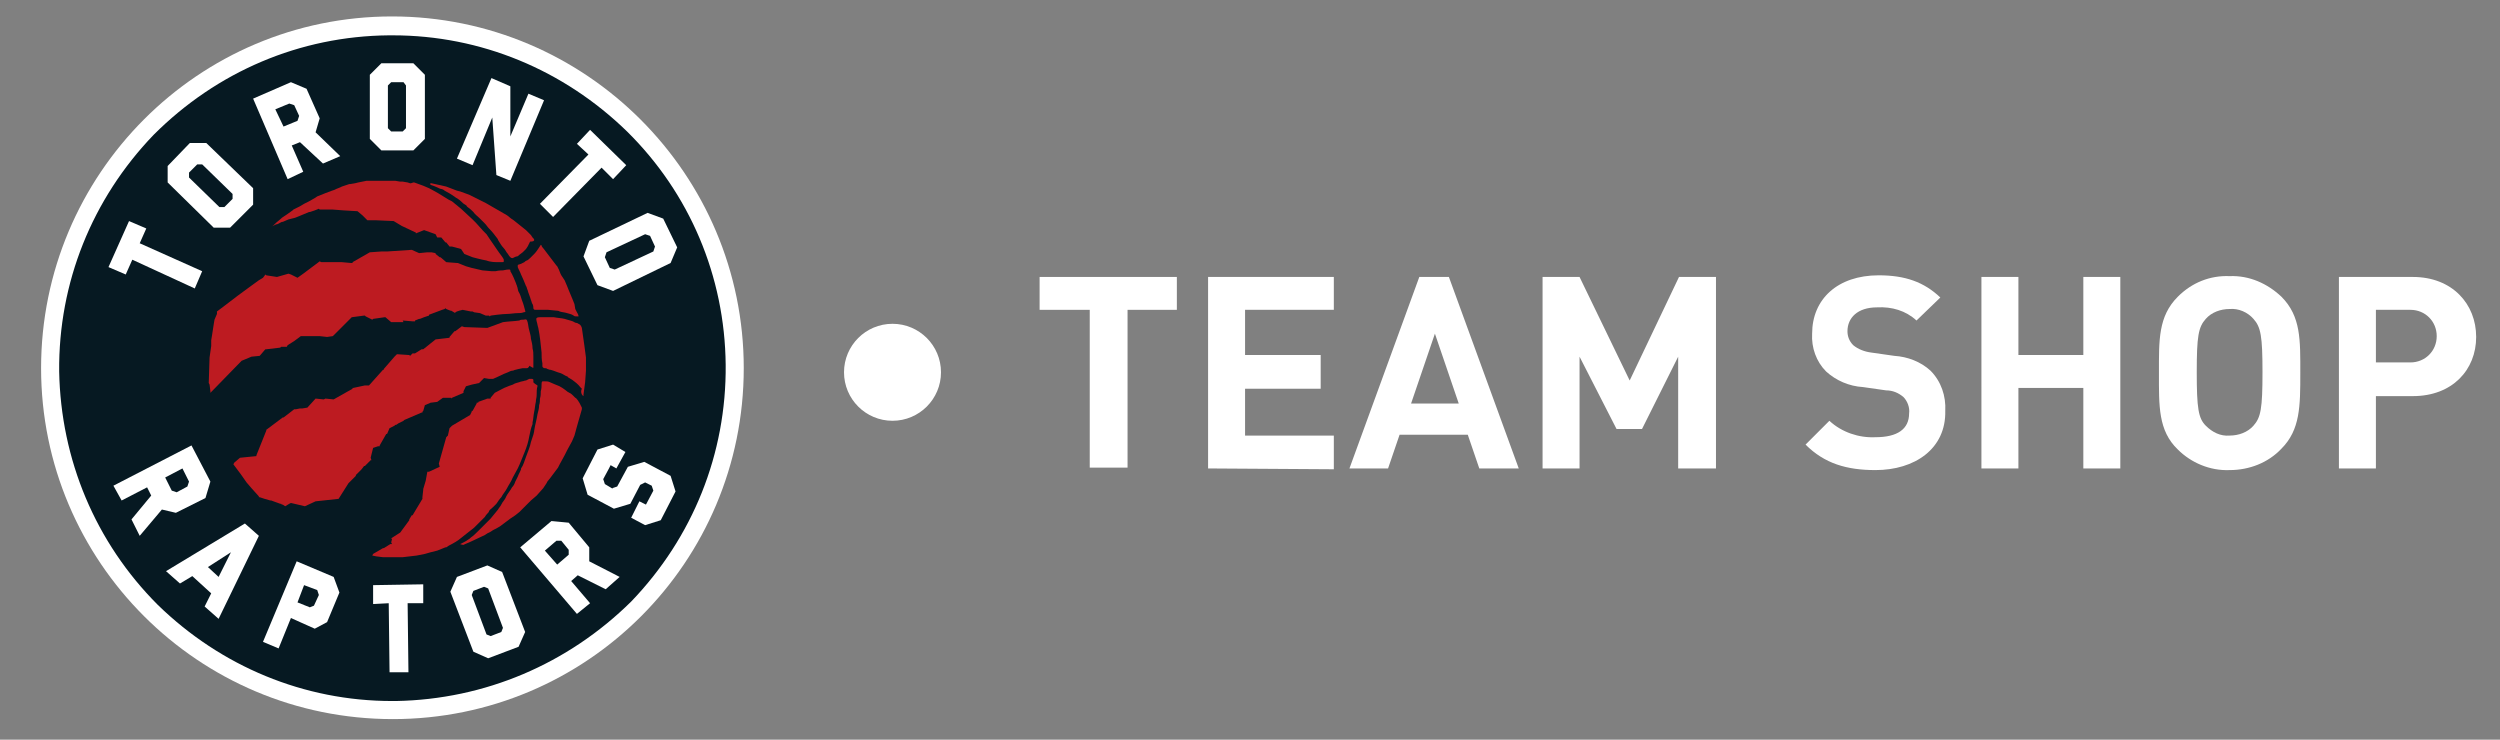
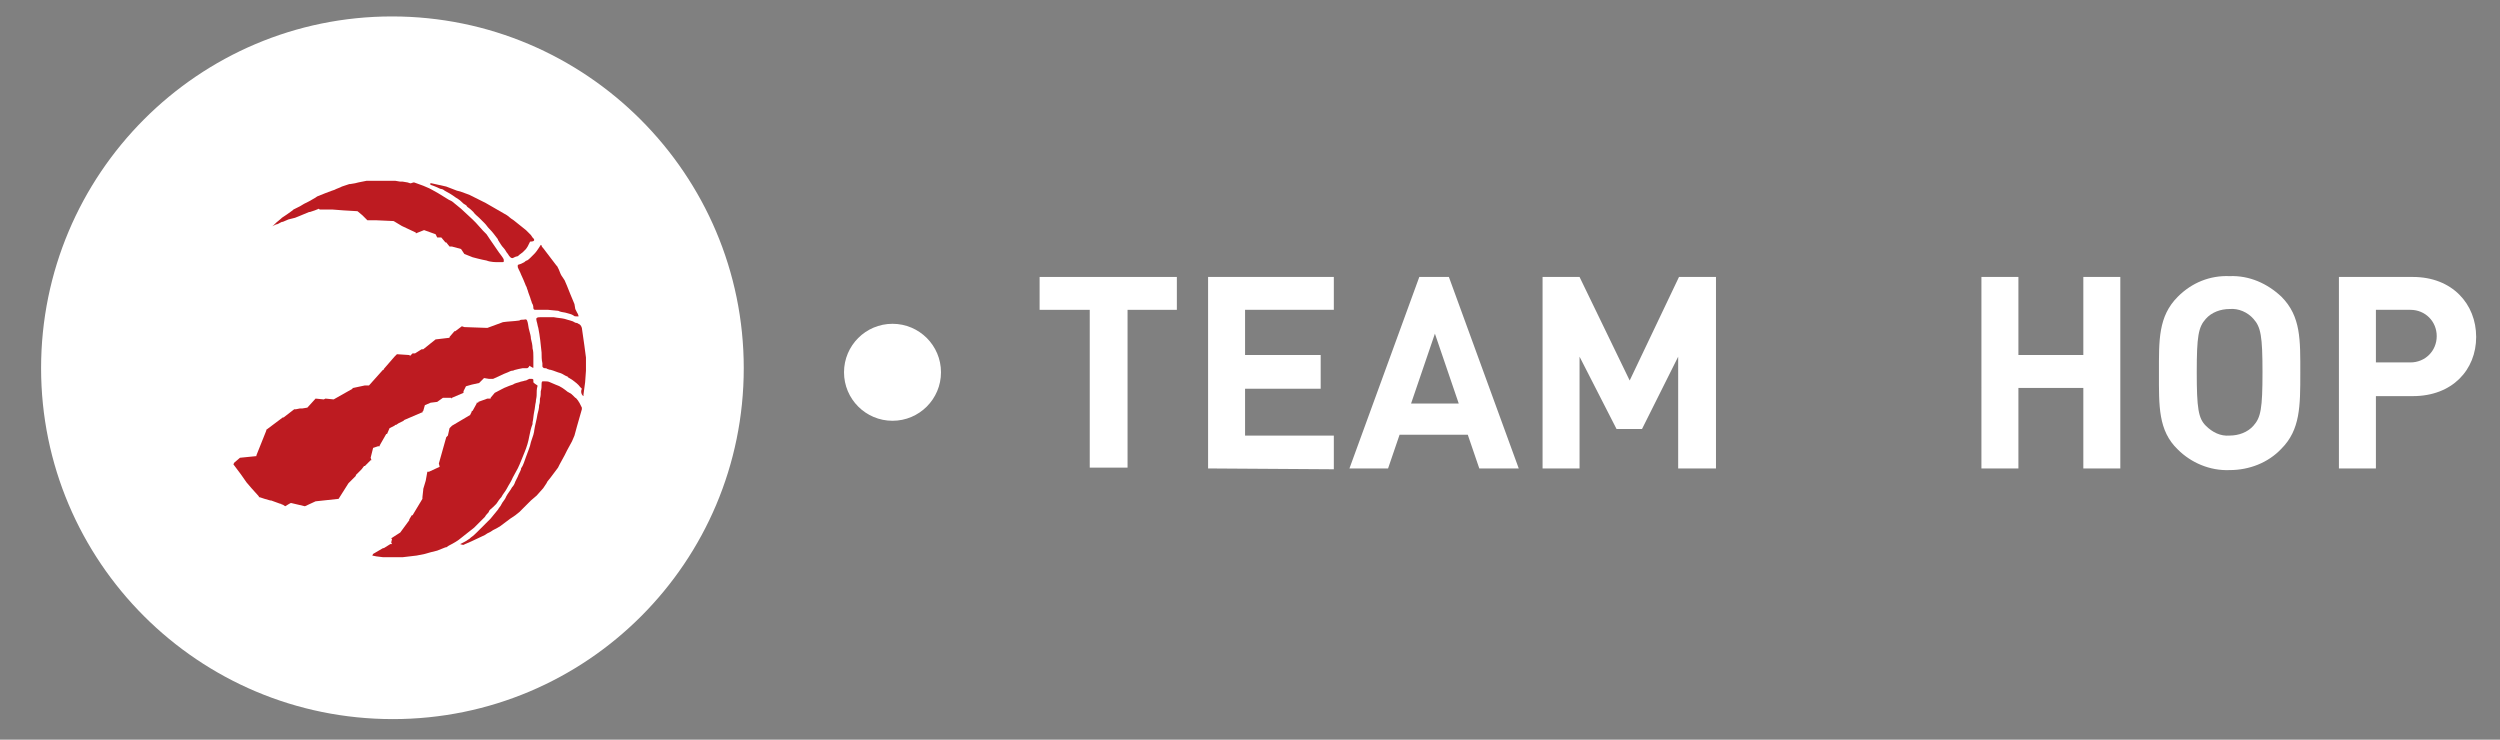
<svg xmlns="http://www.w3.org/2000/svg" version="1.1" id="Layer_1" x="0px" y="0px" viewBox="0 0 304.2 90" style="enable-background:new 0 0 304.2 90;" xml:space="preserve">
  <rect x="0" y="0" width="304.2" height="90" fill="#808080" stroke="none" />
  <style type="text/css">
	.st0{fill:#FFFFFF;}
	.st1{fill:#061922;}
	.st2{fill:#BD1B21;}
</style>
  <g id="CELT">
    <path class="st0" d="M137.2,37.7v19.2h-4.6V37.7h-6.1v-4h16.7v4H137.2z" />
    <path class="st0" d="M147,57V33.7h15.3v4h-10.8v5.5h9.2v4.1h-9.2V53h10.8v4.1L147,57z" />
    <path class="st0" d="M180,57l-1.4-4.1h-8.3l-1.4,4.1h-4.7l8.5-23.3h3.6l8.5,23.3H180z M174.6,40.6l-2.9,8.5h5.8L174.6,40.6z" />
    <path class="st0" d="M204.2,57V43.4l-4.4,8.8h-3.1l-4.5-8.8V57h-4.5V33.7h4.5l6.1,12.6l6-12.6h4.5V57C208.8,57,204.2,57,204.2,57z" />
-     <path class="st0" d="M228.2,57.2c-3.5,0-6.2-0.8-8.5-3.1l2.9-2.9c1.5,1.4,3.6,2.1,5.6,2c2.7,0,4.1-1,4.1-2.9c0.1-0.7-0.2-1.5-0.7-2   c-0.6-0.5-1.3-0.8-2.1-0.8l-2.8-0.4c-1.7-0.1-3.3-0.8-4.5-1.9c-1.2-1.2-1.8-2.9-1.7-4.6c0-4.2,3.1-7.1,8.1-7.1   c3.2,0,5.5,0.8,7.5,2.7l-2.9,2.8c-1.3-1.2-3-1.7-4.8-1.6c-2.4,0-3.6,1.3-3.6,2.9c0,0.6,0.2,1.2,0.7,1.7c0.6,0.5,1.4,0.8,2.2,0.9   l2.8,0.4c1.6,0.1,3.2,0.7,4.4,1.8c1.3,1.3,1.9,3.1,1.8,4.9C236.8,54.6,233,57.2,228.2,57.2z" />
    <path class="st0" d="M253.5,57v-9.8h-7.9V57h-4.5V33.7h4.5v9.5h7.9v-9.5h4.5V57H253.5z" />
    <path class="st0" d="M277.6,54.6c-1.6,1.7-3.9,2.6-6.3,2.6c-2.4,0.1-4.7-0.9-6.3-2.5c-2.4-2.3-2.3-5.3-2.3-9.3s-0.1-6.9,2.3-9.3   c1.7-1.7,3.9-2.6,6.3-2.5c2.4-0.1,4.6,0.9,6.3,2.5c2.4,2.4,2.3,5.3,2.3,9.3S279.9,52.3,277.6,54.6z M274.2,38.8   c-0.7-0.8-1.8-1.3-2.9-1.2c-1.1,0-2.2,0.4-2.9,1.2c-0.9,1-1.1,2.1-1.1,6.5s0.2,5.6,1.1,6.5c0.8,0.8,1.8,1.3,2.9,1.2   c1.1,0,2.2-0.4,2.9-1.2c0.9-1,1.1-2.1,1.1-6.5S275.1,39.8,274.2,38.8z" />
    <path class="st0" d="M293.6,48.2h-4.5V57h-4.5V33.7h9c4.8,0,7.7,3.3,7.7,7.3S298.4,48.2,293.6,48.2z M293.3,37.7h-4.2v6.4h4.2   c1.8,0,3.2-1.4,3.2-3.2S295.1,37.7,293.3,37.7z" />
    <circle class="st0" cx="108.6" cy="45.3" r="5.9" />
  </g>
  <g>
    <path class="st0" d="M90.5,44.8c0,23.6-19.1,42.7-42.7,42.7C24.1,87.5,5,68.3,5,44.8C5,21.2,24.1,2,47.7,2S90.5,21.2,90.5,44.8" />
-     <path class="st1" d="M47.7,85.3c-10.7,0-20.8-4.2-28.5-11.7C11.6,66,7.4,55.9,7.2,45.2c-0.1-10.8,4-21,11.5-28.8   c7.7-7.7,17.8-12,28.6-12.1c0.2,0,0.3,0,0.5,0c10.7,0,20.8,4.2,28.5,11.7c7.6,7.5,11.9,17.6,12,28.4s-4,21-11.5,28.8   C69.1,80.8,59,85.1,48.2,85.3C48,85.3,47.9,85.3,47.7,85.3" />
    <g>
      <path class="st0" d="M51.7,16.9l-1.4,1.4h-3.9L45,16.9V9.1l1.4-1.4h3.9l1.4,1.4C51.7,9.1,51.7,16.9,51.7,16.9z M47.6,10l-0.4,0.4    v5.2l0.4,0.4H49l0.4-0.4v-5.2L49.1,10H47.6z" />
      <path class="st0" d="M74.6,35.4l-1.9-0.7L71,31.2l0.7-1.9l7.1-3.4l1.9,0.7l1.7,3.5L81.6,32L74.6,35.4z M79.1,28.7l-0.6-0.2    l-4.7,2.2l-0.2,0.6l0.6,1.3l0.6,0.2l4.7-2.2l0.2-0.6L79.1,28.7z" />
      <path class="st0" d="M30.8,22.9v2L28,27.7h-2l-5.6-5.5v-2l2.7-2.8h2L30.8,22.9z M23,21v0.6l3.7,3.6h0.6l1-1v-0.6L24.6,20H24L23,21    z" />
      <polygon class="st0" points="66.2,12.2 62.1,22 60.4,21.3 59.9,14.3 57.5,20.1 55.6,19.3 59.8,9.5 62.1,10.5 62.1,16.6 64.3,11.4       " />
      <path class="st0" d="M38.9,14.4l-0.5,1.7l3,2.9l-2.1,0.9l-2.8-2.6l-1,0.4l1.4,3.2L35,21.8L30.8,12l4.6-2l1.9,0.8L38.9,14.4z     M34.5,15.4l1.7-0.7l0.2-0.6l-0.6-1.3l-0.6-0.2l-1.7,0.7L34.5,15.4z" />
      <polygon class="st0" points="74.6,21.8 73.2,20.4 67.3,26.4 65.7,24.8 71.6,18.8 70.2,17.5 71.8,15.8 76.2,20.1   " />
      <polygon class="st0" points="17.8,27.8 17,29.6 24.6,33 23.7,35.1 16.1,31.6 15.3,33.4 13.2,32.5 15.7,26.9   " />
      <path class="st0" d="M76.1,55L75,57l-0.7-0.4L74.1,57l-0.7,1.3l0.2,0.6l1,0.6l-0.1-0.1l0.6-0.2l1.3-2.4l2-0.6l3.2,1.7l0.6,1.9    l-1.8,3.5l-1.9,0.6L76.8,63l1-2l0.8,0.4l0.9-1.7l-0.2-0.6l-0.8-0.4L77.9,59l-1.2,2.3l-2,0.6l0,0l-3.2-1.7l-0.6-2l1.8-3.5l1.9-0.6    L76.1,55z" />
      <path class="st0" d="M21.4,62.4L19.7,62L17,65.2l-1-2l2.4-2.9l-0.5-1l-3.1,1.6l-1-1.8l9.5-4.9l2.3,4.4l-0.6,2L21.4,62.4z     M20.1,58.1l0.8,1.6l0.6,0.2l1.3-0.7l0.2-0.6L22.2,57L20.1,58.1z" />
      <path class="st0" d="M35.4,75.2l-1.5,3.7L32,78.1l4.1-9.8l4.5,1.9l0.7,1.9l-1.5,3.6l-1.5,0.8L35.4,75.2z M36.2,73.3l1.5,0.6    l0.5-0.2l0.6-1.3l-0.2-0.6L37,71.2L36.2,73.3z" />
-       <polygon class="st0" points="51.5,73.4 49.6,73.4 49.7,81.8 47.4,81.8 47.3,73.4 45.4,73.5 45.4,71.2 51.5,71.1   " />
      <path class="st0" d="M63.9,76.9l-0.8,1.8l-3.7,1.4l-1.8-0.8L54.8,72l0.8-1.8l3.7-1.4l1.8,0.8L63.9,76.9z M57.6,71.9l-0.2,0.5    l1.8,4.8l0.5,0.2l1.3-0.5l0.2-0.5l-1.8-4.8l-0.5-0.2L57.6,71.9z" />
      <path class="st0" d="M71.7,66.6v1.7l3.7,1.9l-1.7,1.5L70.3,70l-0.8,0.7l2.3,2.7l-1.6,1.3l-6.9-8.1l3.8-3.2l2.1,0.2L71.7,66.6z     M67.8,68.7l1.4-1.2v-0.6l-0.9-1.1h-0.6L66.3,67L67.8,68.7z" />
      <path class="st0" d="M26.6,75.3l-1.7-1.5l0.8-1.6l-2.3-2.1L21.9,71l-1.7-1.5l9.6-5.8l1.7,1.5L26.6,75.3z M26.6,70.2l1.5-3L25.3,69    L26.6,70.2z" />
    </g>
    <g>
      <path class="st2" d="M56,66.2C56.1,66.2,56.1,66.3,56,66.2c0.2,0.1,0.4,0.1,0.4,0.1l0.2-0.1l0.7-0.3l1.7-0.8l0.3-0.2l0.2-0.1    l0.2-0.1l0.3-0.2l0.4-0.2l0.5-0.3l0.8-0.6l0.4-0.3l0.6-0.4l0.5-0.4l0.2-0.2l0.3-0.3l0.3-0.3l0.6-0.6l0.7-0.6l0.8-0.9l0.4-0.6    l0.1-0.2l0.4-0.5l0.9-1.2l0.2-0.4l0.6-1.1l0.3-0.6l0.6-1.1l0.3-0.7l0.3-1.1c0,0,0.4-1.4,0.6-2.1c0-0.1,0-0.2,0-0.2    c-0.1-0.2-0.2-0.4-0.3-0.6c-0.1-0.1-0.1-0.2-0.2-0.3s-0.2-0.3-0.3-0.3c-0.1-0.1-0.1-0.1-0.2-0.2c-0.2-0.2-0.3-0.3-0.5-0.4    c-0.1,0-0.1-0.1-0.2-0.1c-0.5-0.4-0.9-0.7-1.5-0.9c-0.2-0.1-0.5-0.2-0.7-0.3s-0.4-0.1-0.6-0.1c-0.1,0-0.2,0-0.3,0    c-0.1,0.1-0.1,0.2-0.1,0.3c0,0.3,0,0.6-0.1,0.9c0,0.3,0,0.6-0.1,0.9c0,0.3,0,0.5-0.1,0.8c0,0.4-0.1,0.7-0.2,1.1    c-0.1,0.7-0.3,1.3-0.4,2c0,0.2-0.1,0.4-0.1,0.5c-0.1,0.3-0.2,0.6-0.3,0.9c-0.1,0.6-0.4,1.2-0.6,1.8c-0.2,0.5-0.3,1-0.6,1.4v0.1    c-0.1,0.3-0.3,0.6-0.4,0.9c-0.1,0.2-0.2,0.4-0.3,0.6c-0.1,0.3-0.2,0.5-0.4,0.7c-0.2,0.4-0.5,0.7-0.7,1.1c-0.1,0.3-0.3,0.5-0.5,0.8    c0,0.1-0.1,0.1-0.1,0.2c-0.1,0.2-0.3,0.4-0.4,0.6c-0.3,0.4-0.6,0.7-0.9,1.1c-0.2,0.2-0.4,0.4-0.6,0.6c-0.2,0.2-0.4,0.4-0.6,0.6    l-0.1,0.1c-0.1,0.1-0.2,0.2-0.3,0.3c-0.2,0.2-0.5,0.5-0.8,0.7c-0.1,0.1-0.2,0.2-0.4,0.3C56.8,65.8,56.4,66,56,66.2" />
      <path class="st2" d="M71,48.2L71,48.2c0-0.1,0-0.2,0-0.2l0.2-1.5l0.1-1.4v-1.4v-0.2L71.1,42c0,0-0.2-1.4-0.3-2.1    c-0.1-0.3-0.2-0.4-0.4-0.5c-0.1,0-0.1-0.1-0.2-0.1c-0.2,0-0.3-0.1-0.5-0.2c-0.3-0.1-0.7-0.2-1-0.3c-0.4-0.1-0.8-0.1-1.3-0.2    c-0.3,0-0.7,0-1,0s-0.4,0-0.7,0c-0.1,0-0.3,0-0.4,0.1s0,0.3,0,0.4c0.1,0.3,0.1,0.5,0.2,0.8c0.2,1,0.3,2,0.4,3c0,0.4,0,0.9,0.1,1.3    c0,0.1,0,0.2,0,0.3s0,0.2,0.1,0.2c0,0.1,0.1,0.1,0.2,0.1s0.2,0,0.3,0.1c0.1,0,0.2,0.1,0.4,0.1c0.4,0.1,0.8,0.3,1.2,0.4    c0.3,0.1,0.5,0.3,0.8,0.4c0,0,0.1,0,0.1,0.1c0.2,0.1,0.3,0.2,0.5,0.3c0.4,0.3,0.7,0.5,1,0.9c0.1,0.1,0.1,0.1,0.2,0.2    C70.6,47.7,70.8,48.1,71,48.2L71,48.2" />
      <path class="st2" d="M60.7,31.9c0.1,0,0.3,0,0.4,0c0.1,0,0.2,0,0.2-0.1s0-0.2,0-0.2c0-0.1-0.3-0.5-0.3-0.5l-0.3-0.4l-1.1-1.6    l-0.2-0.3l-0.2-0.3l-0.4-0.4l-0.9-1l-0.4-0.4l-1.4-1.3L55,24.5l-0.4-0.2l-1.3-0.8L52.4,23l-0.2-0.1l-0.7-0.3l-1.1-0.4h-0.1    L50,22.3h-0.1l-0.3-0.1L49,22.1h-0.3L48.1,22h-0.7h-0.2h-0.4h-0.7h-0.9h-0.6l-0.5,0.1l-0.5,0.1l-0.4,0.1l-0.6,0.1h-0.1l-0.6,0.2    l-0.3,0.1l-0.2,0.1L40.9,23l-0.2,0.1l-0.3,0.1l-0.8,0.3l-1,0.4l-0.3,0.2l-0.7,0.4L37,24.8l-0.5,0.3l-0.2,0.1l-0.6,0.3l-0.1,0.1    l-0.7,0.5l-0.6,0.4l-0.1,0.1l-0.6,0.5l-0.2,0.2c0,0-0.3,0.3-0.4,0.3l0.2-0.1l0.4-0.2h0.1l0.6-0.3h0.1l0.7-0.3l0.4-0.1l0.4-0.1    l0.5-0.2l1.2-0.5h0.1l0.6-0.2l0.5-0.2l0.1,0.1h1h0.6l0,0l1.3,0.1l0,0l1.7,0.1l0,0l0.6,0.5l0,0l0.6,0.6h0.1h0.9l0,0l2.2,0.1l0,0    l1,0.6l0,0l1.7,0.8v0.1l1-0.4l1.4,0.5l0.2,0.4h0.5l0.5,0.6h0.1l0.4,0.5l0,0H55l1.1,0.3l0.4,0.6l1,0.4c0,0,1.1,0.3,1.7,0.4    C59.7,31.9,60.3,31.9,60.7,31.9" />
-       <path class="st2" d="M70.4,38.5c0-0.2-0.2-0.5-0.2-0.5l-0.1-0.2L70,37.6L69.9,37l-0.2-0.5l-0.5-1.2L69,34.8l-0.3-0.7l-0.4-0.6    l-0.1-0.2L68,32.8l-0.2-0.4l-0.1-0.1l-1.6-2.1c0,0-0.2-0.2-0.2-0.3c0,0,0-0.1-0.1-0.1l0,0c0,0-0.5,0.8-0.7,1s-0.6,0.6-0.6,0.6    s-0.3,0.3-0.4,0.3s-0.3,0.2-0.3,0.2l-0.4,0.2l-0.3,0.1c0,0-0.1,0-0.1,0.1v0.1v0.1c0.1,0.3,0.3,0.6,0.4,0.9    c0.2,0.4,0.4,0.9,0.6,1.4c0.1,0.1,0.1,0.3,0.2,0.5c0.1,0.4,0.3,0.8,0.4,1.2c0.1,0.2,0.1,0.4,0.2,0.5c0.1,0.2,0.1,0.4,0.1,0.5    s0.1,0.2,0.2,0.2s0.2,0,0.4,0c0.4,0,0.8,0,1.2,0c0.1,0,1,0.1,1,0.1s0.3,0,0.4,0.1c0.3,0.1,0.6,0.1,0.9,0.2    c0.3,0.1,0.5,0.1,0.8,0.3c0.1,0.1,0.2,0.1,0.4,0.1C70.3,38.5,70.4,38.5,70.4,38.5L70.4,38.5" />
+       <path class="st2" d="M70.4,38.5c0-0.2-0.2-0.5-0.2-0.5l-0.1-0.2L70,37.6L69.9,37l-0.5-1.2L69,34.8l-0.3-0.7l-0.4-0.6    l-0.1-0.2L68,32.8l-0.2-0.4l-0.1-0.1l-1.6-2.1c0,0-0.2-0.2-0.2-0.3c0,0,0-0.1-0.1-0.1l0,0c0,0-0.5,0.8-0.7,1s-0.6,0.6-0.6,0.6    s-0.3,0.3-0.4,0.3s-0.3,0.2-0.3,0.2l-0.4,0.2l-0.3,0.1c0,0-0.1,0-0.1,0.1v0.1v0.1c0.1,0.3,0.3,0.6,0.4,0.9    c0.2,0.4,0.4,0.9,0.6,1.4c0.1,0.1,0.1,0.3,0.2,0.5c0.1,0.4,0.3,0.8,0.4,1.2c0.1,0.2,0.1,0.4,0.2,0.5c0.1,0.2,0.1,0.4,0.1,0.5    s0.1,0.2,0.2,0.2s0.2,0,0.4,0c0.4,0,0.8,0,1.2,0c0.1,0,1,0.1,1,0.1s0.3,0,0.4,0.1c0.3,0.1,0.6,0.1,0.9,0.2    c0.3,0.1,0.5,0.1,0.8,0.3c0.1,0.1,0.2,0.1,0.4,0.1C70.3,38.5,70.4,38.5,70.4,38.5L70.4,38.5" />
      <path class="st2" d="M65,29.2c0-0.1-0.1-0.2-0.1-0.2l-0.1-0.1l-0.2-0.3l-0.2-0.2l-0.3-0.3L64,28c-0.5-0.4-1.5-1.2-1.5-1.2    l-0.3-0.2l-0.5-0.4l-2.6-1.5l-2-1L56,23.3l-0.4-0.1l-1.3-0.5l-0.9-0.2l-0.9-0.2h-0.1l-0.1,0.1l0,0c0,0,0.1,0,0.1,0.1    c0.3,0.1,0.6,0.2,0.8,0.3c0.2,0.1,0.4,0.2,0.5,0.2s0.3,0.1,0.4,0.2c0.4,0.2,0.9,0.5,1.3,0.8c0.3,0.2,0.5,0.3,0.7,0.5    s0.3,0.3,0.5,0.4c0.1,0.1,0.2,0.1,0.2,0.2l0.1,0.1c0.3,0.2,0.5,0.4,0.7,0.6c0.2,0.3,0.5,0.5,0.7,0.7s0.5,0.5,0.7,0.7    s0.3,0.4,0.5,0.6c0.4,0.4,0.7,0.8,1,1.2c0,0,0.1,0.1,0.1,0.2c0.2,0.3,0.4,0.7,0.7,1c0.2,0.2,0.3,0.5,0.5,0.7    c0.1,0.2,0.2,0.3,0.3,0.4s0.2,0.1,0.2,0.1h0.1l0.2-0.1c0,0,0.2-0.1,0.3-0.1s0.2-0.1,0.3-0.2s0.3-0.2,0.4-0.3    c0.1-0.1,0.4-0.4,0.4-0.4l0.2-0.3l0.3-0.6C64.9,29.4,65,29.3,65,29.2" />
-       <path class="st2" d="M63.9,37.8c-0.1-0.4-0.2-0.8-0.4-1.3c-0.1-0.3-0.2-0.7-0.4-1C63,35.3,63,35,62.9,34.8c0-0.1-0.1-0.2-0.1-0.3    c-0.2-0.5-0.4-1-0.7-1.5v-0.1c0,0,0-0.1-0.1-0.1s-0.1,0-0.2,0c-0.2,0-0.5,0.1-0.6,0.1s-0.5,0-0.9,0.1h-0.1H60h-0.2l-1.1-0.1    c-0.4-0.1-1.3-0.3-1.3-0.3l-0.7-0.2l-1-0.4h-0.1l-1.3-0.1l0,0l-0.7-0.6h-0.1L53,30.9v-0.1l-0.5-0.1l0,0l-0.5,0l0,0l-1,0.1    l-0.9-0.4l-3,0.2l0,0h-0.6h-0.1L45,30.7l0,0l-2.1,1.2V32h-0.2l0,0l-1.1-0.1h-0.1h-1.9l0,0h-0.5l-0.2-0.1l-2,1.5l0,0l-0.7,0.5    l-0.8-0.4l0,0l-0.3-0.1l-1.4,0.4l-1.3-0.2l-0.1-0.1L32,33.8l-0.5,0.3l0,0l-1.1,0.8L28.9,36l-1.7,1.3l-0.8,0.6v0.3l-0.3,0.7    L26,39.5l-0.2,1.3l-0.1,0.6v0.7l-0.2,1.4l-0.1,3.1l0.1,0.2l0.1,0.8c0,0,0,0.1,0,0.2l0,0l3.8-3.9l1.2-0.5l1-0.1l0.6-0.7l0.1-0.1    h0.1l1.7-0.2l0.1-0.1h0.6h0.1L35,42l0.8-0.5l0.8-0.6h2.3l0,0l0.9,0.1l0.7-0.1l1.3-1.3l0,0l1-1l1.5-0.2h0.1l0.1,0.1l0.8,0.4    l0.1-0.1l0.7-0.1l0,0l0.7-0.1h0.1l0.7,0.6l0,0h1.5L49,39l1.2,0.1h0.1h0.2V39l0.5-0.2h0.1l0.5-0.2l0,0l0.6-0.2v-0.1l1.6-0.6l0,0    l0.3-0.1l0.1-0.1l0.1,0.1l0.5,0.2h0.1l0.5,0.3V38l0.2-0.1l0,0l0.3-0.1l0,0l0.4-0.1l1,0.2h0.2l0.2,0.1l0.7,0.1l0.7,0.3h0.4l0.1,0.1    l0.1-0.1c0,0,1.4-0.2,2-0.2c0.4,0,0.9-0.1,1.3-0.1c0.2,0,0.5,0,0.7-0.1C63.9,38,64,37.9,63.9,37.8" />
      <path class="st2" d="M64.9,44.7c0-0.1,0-0.2,0-0.2c0-0.3,0-0.5,0-0.8c0-0.1,0-0.2,0-0.3c0-0.3,0-0.7-0.1-1c0-0.4-0.1-0.8-0.2-1.2    c0-0.3-0.1-0.6-0.2-1c-0.1-0.3-0.1-0.6-0.2-1c-0.1-0.3-0.1-0.4-0.5-0.3h-0.1c-0.1,0-0.3,0-0.4,0.1c-0.7,0.1-1.3,0.1-2,0.2    l-1.9,0.7l-2.8-0.1l-0.3-0.1l0,0l-0.8,0.6h-0.1L54.7,41v0.1L53,41.3l-1.5,1.2h-0.2L50.5,43h-0.3l-0.3,0.3l-0.1-0.1l-1.5-0.1    L48,43.4l0,0l-1.3,1.5V45h-0.1l-1.7,1.9h-0.5l0,0L43,47.2h-0.1v0.1l-2.3,1.3l-1-0.1l-0.2,0.1l-1-0.1l-1,1.1l-0.6,0.1h-0.3L36,49.8    h-0.2l0,0l-1.3,1h-0.1l-2,1.5v0.1l-1.2,3v0.1l-2,0.2l-0.7,0.6l-0.1,0.2l0.9,1.2l0.7,1l0.6,0.7l0.9,1v0.1h0.1l0.6,0.2l0.7,0.2l0,0    H33l1.1,0.4h0.1l0.1,0.1h0.1l0.3,0.2l0.5-0.3l0,0l0.2-0.1l1.7,0.4l1.3-0.6l2.8-0.3l1.2-1.9c0.2-0.2,0.5-0.5,0.5-0.5l0,0l0.4-0.4    v-0.1l0.7-0.7l0.3-0.4h0.1l0.4-0.4l0.3-0.3h0.1l-0.1-0.3l0.3-1.2l0.6-0.2l0,0h0.2v-0.1l0.8-1.4h0.1l0.3-0.7l0.6-0.3l0.1-0.1h0.1    l0.3-0.2l0,0l0.6-0.3l0.1-0.1l2.1-0.9h0.1v-0.1l0.1-0.1l0.2-0.7l0.7-0.3l0.8-0.1l0.7-0.5h1l0.1,0.1v-0.1l1.4-0.6v-0.2l0.3-0.6    l0.7-0.2l0,0l0.9-0.2l0.4-0.4l0,0l0.2-0.2l0.6,0.1l0,0h0.3H60c0,0,0.9-0.4,1.3-0.6c0.2-0.1,0.3-0.1,0.5-0.2    c0.2-0.1,0.4-0.2,0.6-0.2c0.1,0,0.2-0.1,0.3-0.1l0.4-0.1l0.5-0.1h0.3c0,0,0.1,0,0.2,0s0.1,0,0.2-0.1s0.1-0.1,0.1-0.2    C64.9,44.8,64.9,44.8,64.9,44.7" />
      <path class="st2" d="M64.9,46.5c0-0.1,0-0.2,0-0.3c-0.1-0.1-0.1-0.1-0.2-0.1h-0.3L64,46.3h-0.1c-0.2,0.1-0.5,0.1-0.7,0.2    c-0.3,0.1-0.5,0.1-0.8,0.3c-0.3,0.1-0.6,0.2-0.8,0.3c-0.1,0-1,0.5-1.4,0.7l-0.5,0.6v0.1h-0.1h-0.3l0,0l-1.1,0.4V49L58,49v0.1    L57.5,50h-0.1v0.1c0,0-0.1,0.2-0.2,0.4L55,51.8l0,0l-0.3,0.3L54.5,53l-0.2,0.2l-0.9,3.2l0.1,0.4l-1.3,0.6H52l-0.2,1.1l0,0l-0.3,1    v0.1l-0.1,0.9v0.1v0.1l-1.2,2h-0.1l-0.3,0.5v0.1l-1.1,1.5l-1.1,0.7l0.1,0.1L47.6,66l0.1,0.2h-0.2l-0.8,0.5h-0.1l-1.2,0.7l-0.1,0.2    l0.5,0.1l0.8,0.1h0.5h0.6H48h0.5H49l1.7-0.2l1-0.2l0.7-0.2l0.8-0.2l1-0.4h0.1l0.3-0.2c0,0,0.8-0.4,1.2-0.7c0.6-0.5,1.3-1,1.9-1.5    c0.2-0.2,0.4-0.4,0.6-0.6c0.2-0.2,0.4-0.4,0.6-0.6l0.1-0.1c0.1-0.2,0.2-0.3,0.3-0.4c0.1-0.1,0.2-0.2,0.2-0.3    c0.1-0.2,0.3-0.3,0.5-0.5c0.1-0.1,0.3-0.3,0.4-0.4c0.2-0.3,0.4-0.6,0.6-0.8c0.2-0.4,0.5-0.7,0.7-1.1c0.2-0.4,0.5-0.8,0.7-1.3    c0.2-0.4,0.4-0.7,0.6-1.1c0.3-0.6,0.5-1.2,0.8-1.9c0.3-0.7,0.5-1.4,0.6-2c0.1-0.5,0.2-1,0.4-1.5c0-0.1,0-0.1,0-0.2    c0.1-0.4,0.1-0.8,0.2-1.3c0.1-0.4,0.1-0.8,0.2-1.2c0-0.3,0.1-0.5,0.1-0.8c0-0.4,0-0.8,0.1-1.1v-0.1C65.4,46.9,64.9,46.6,64.9,46.5    " />
    </g>
  </g>
</svg>